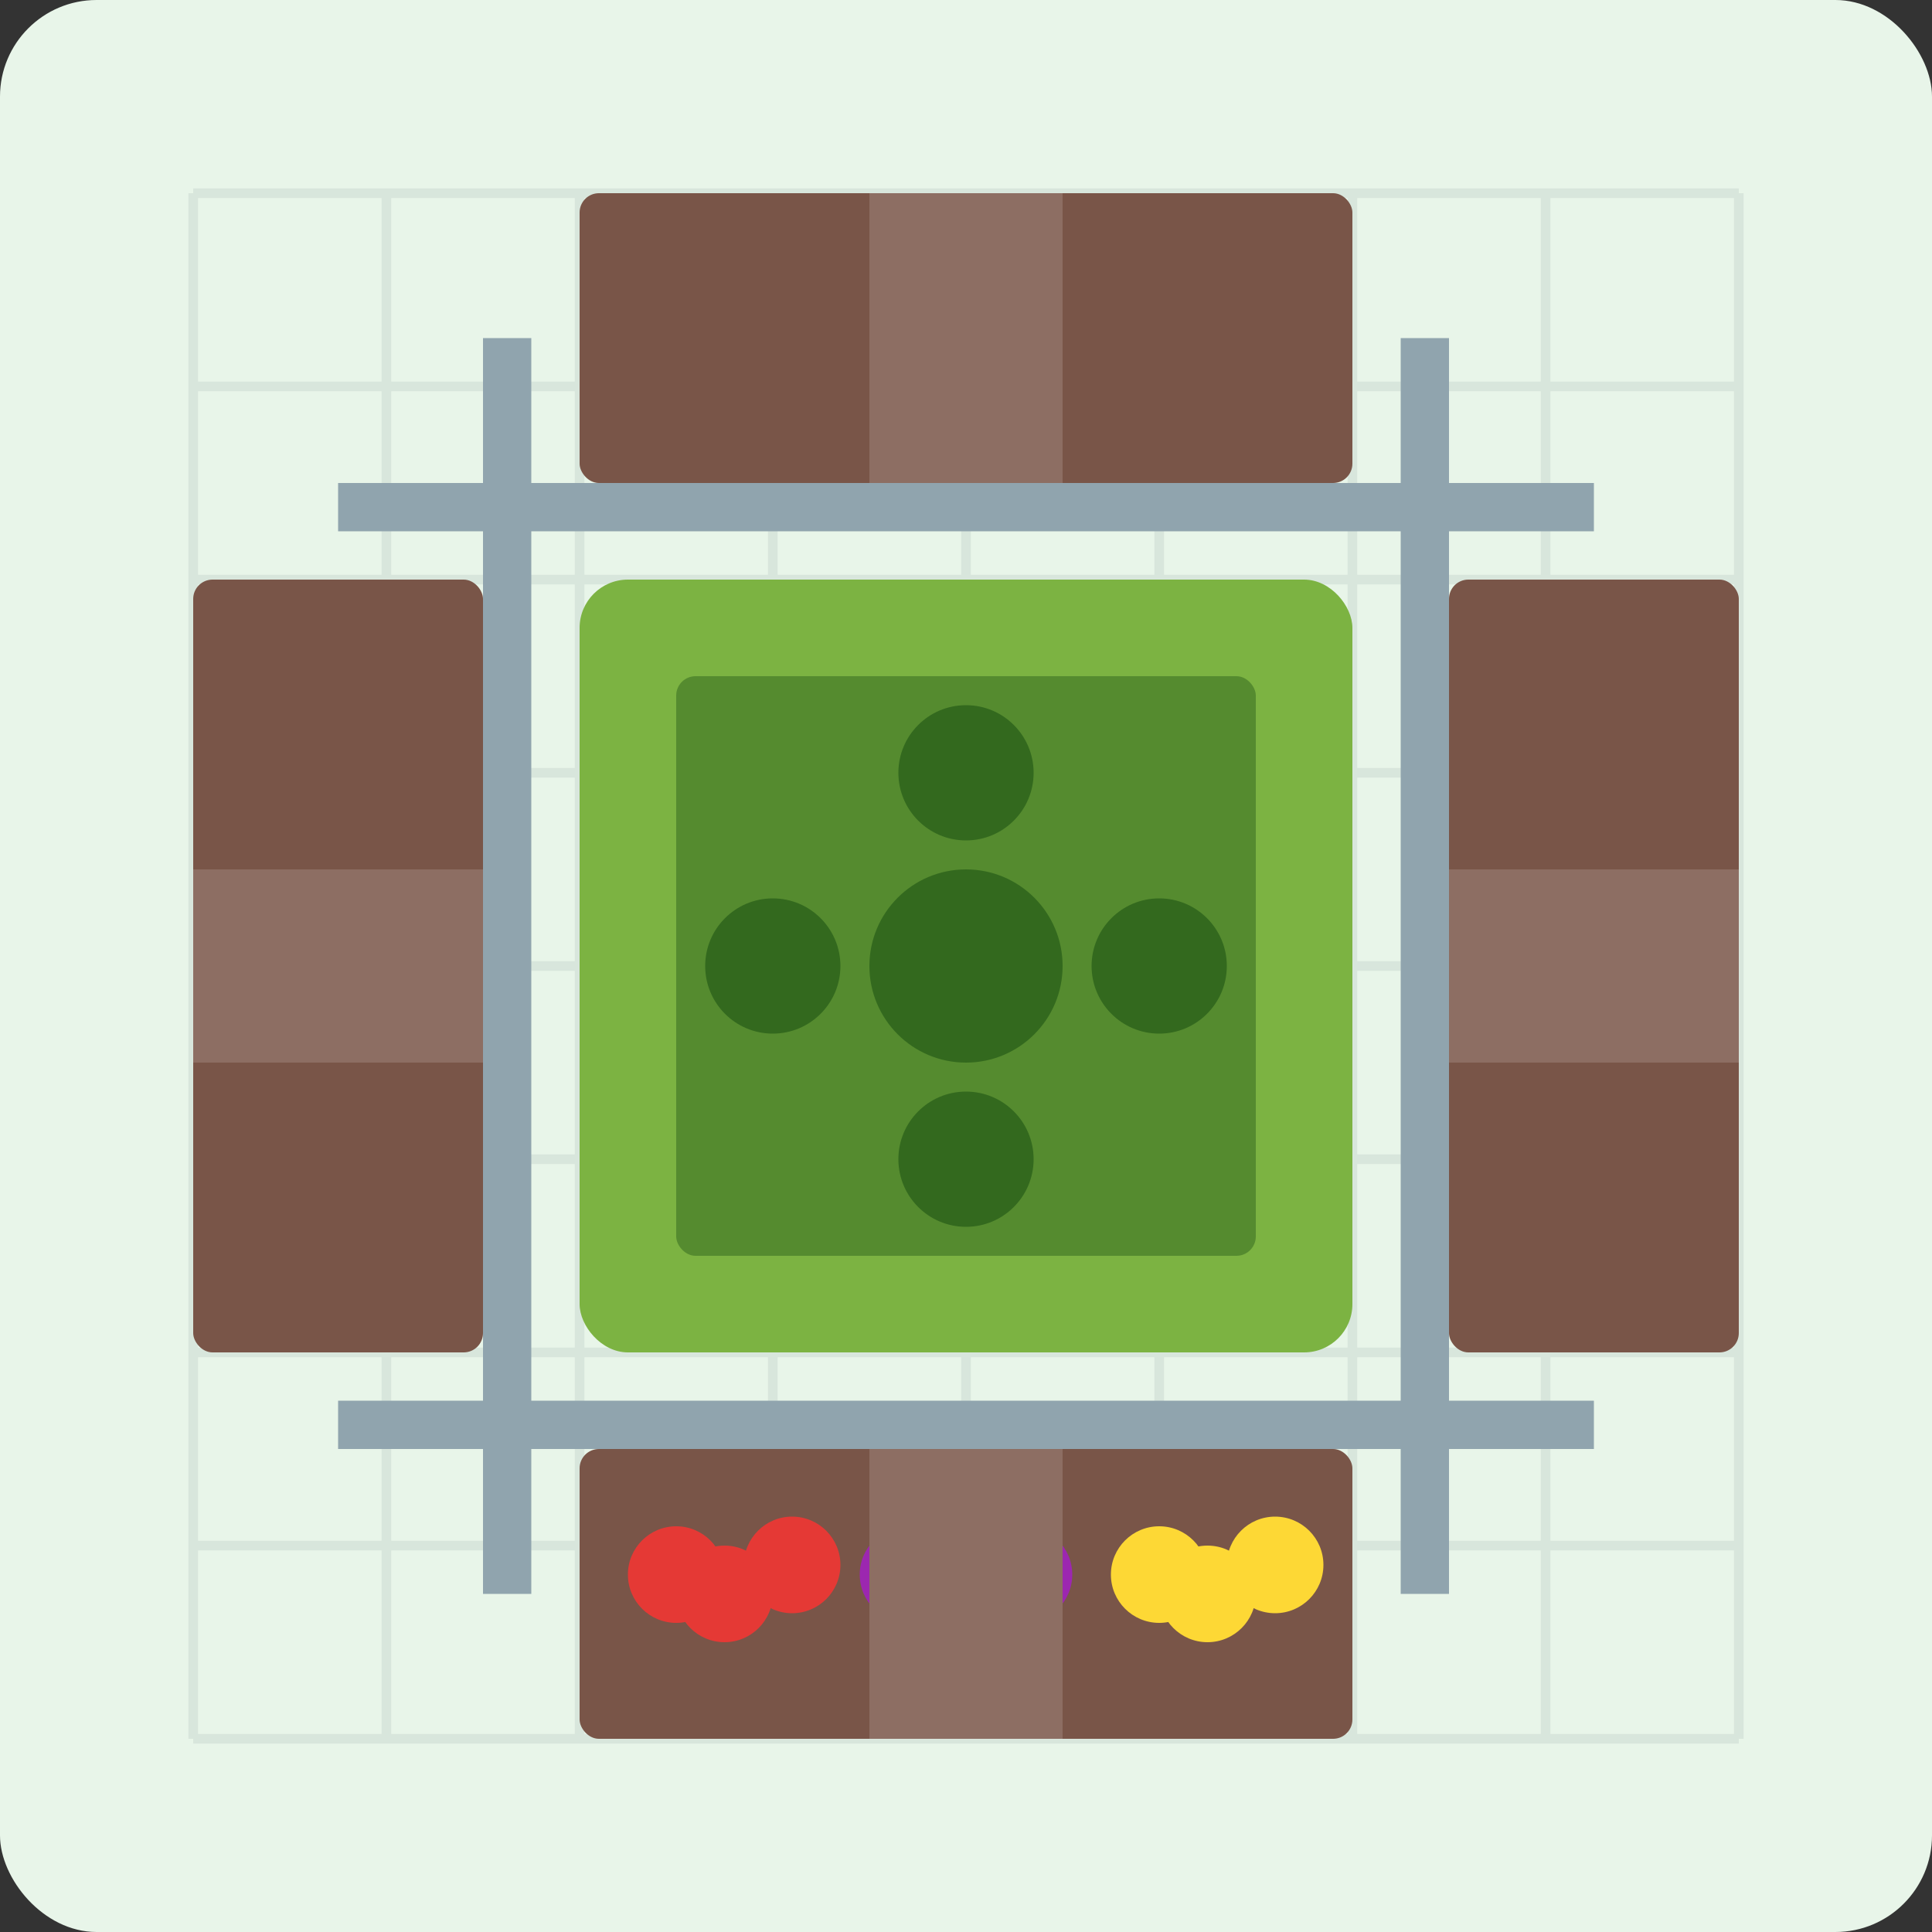
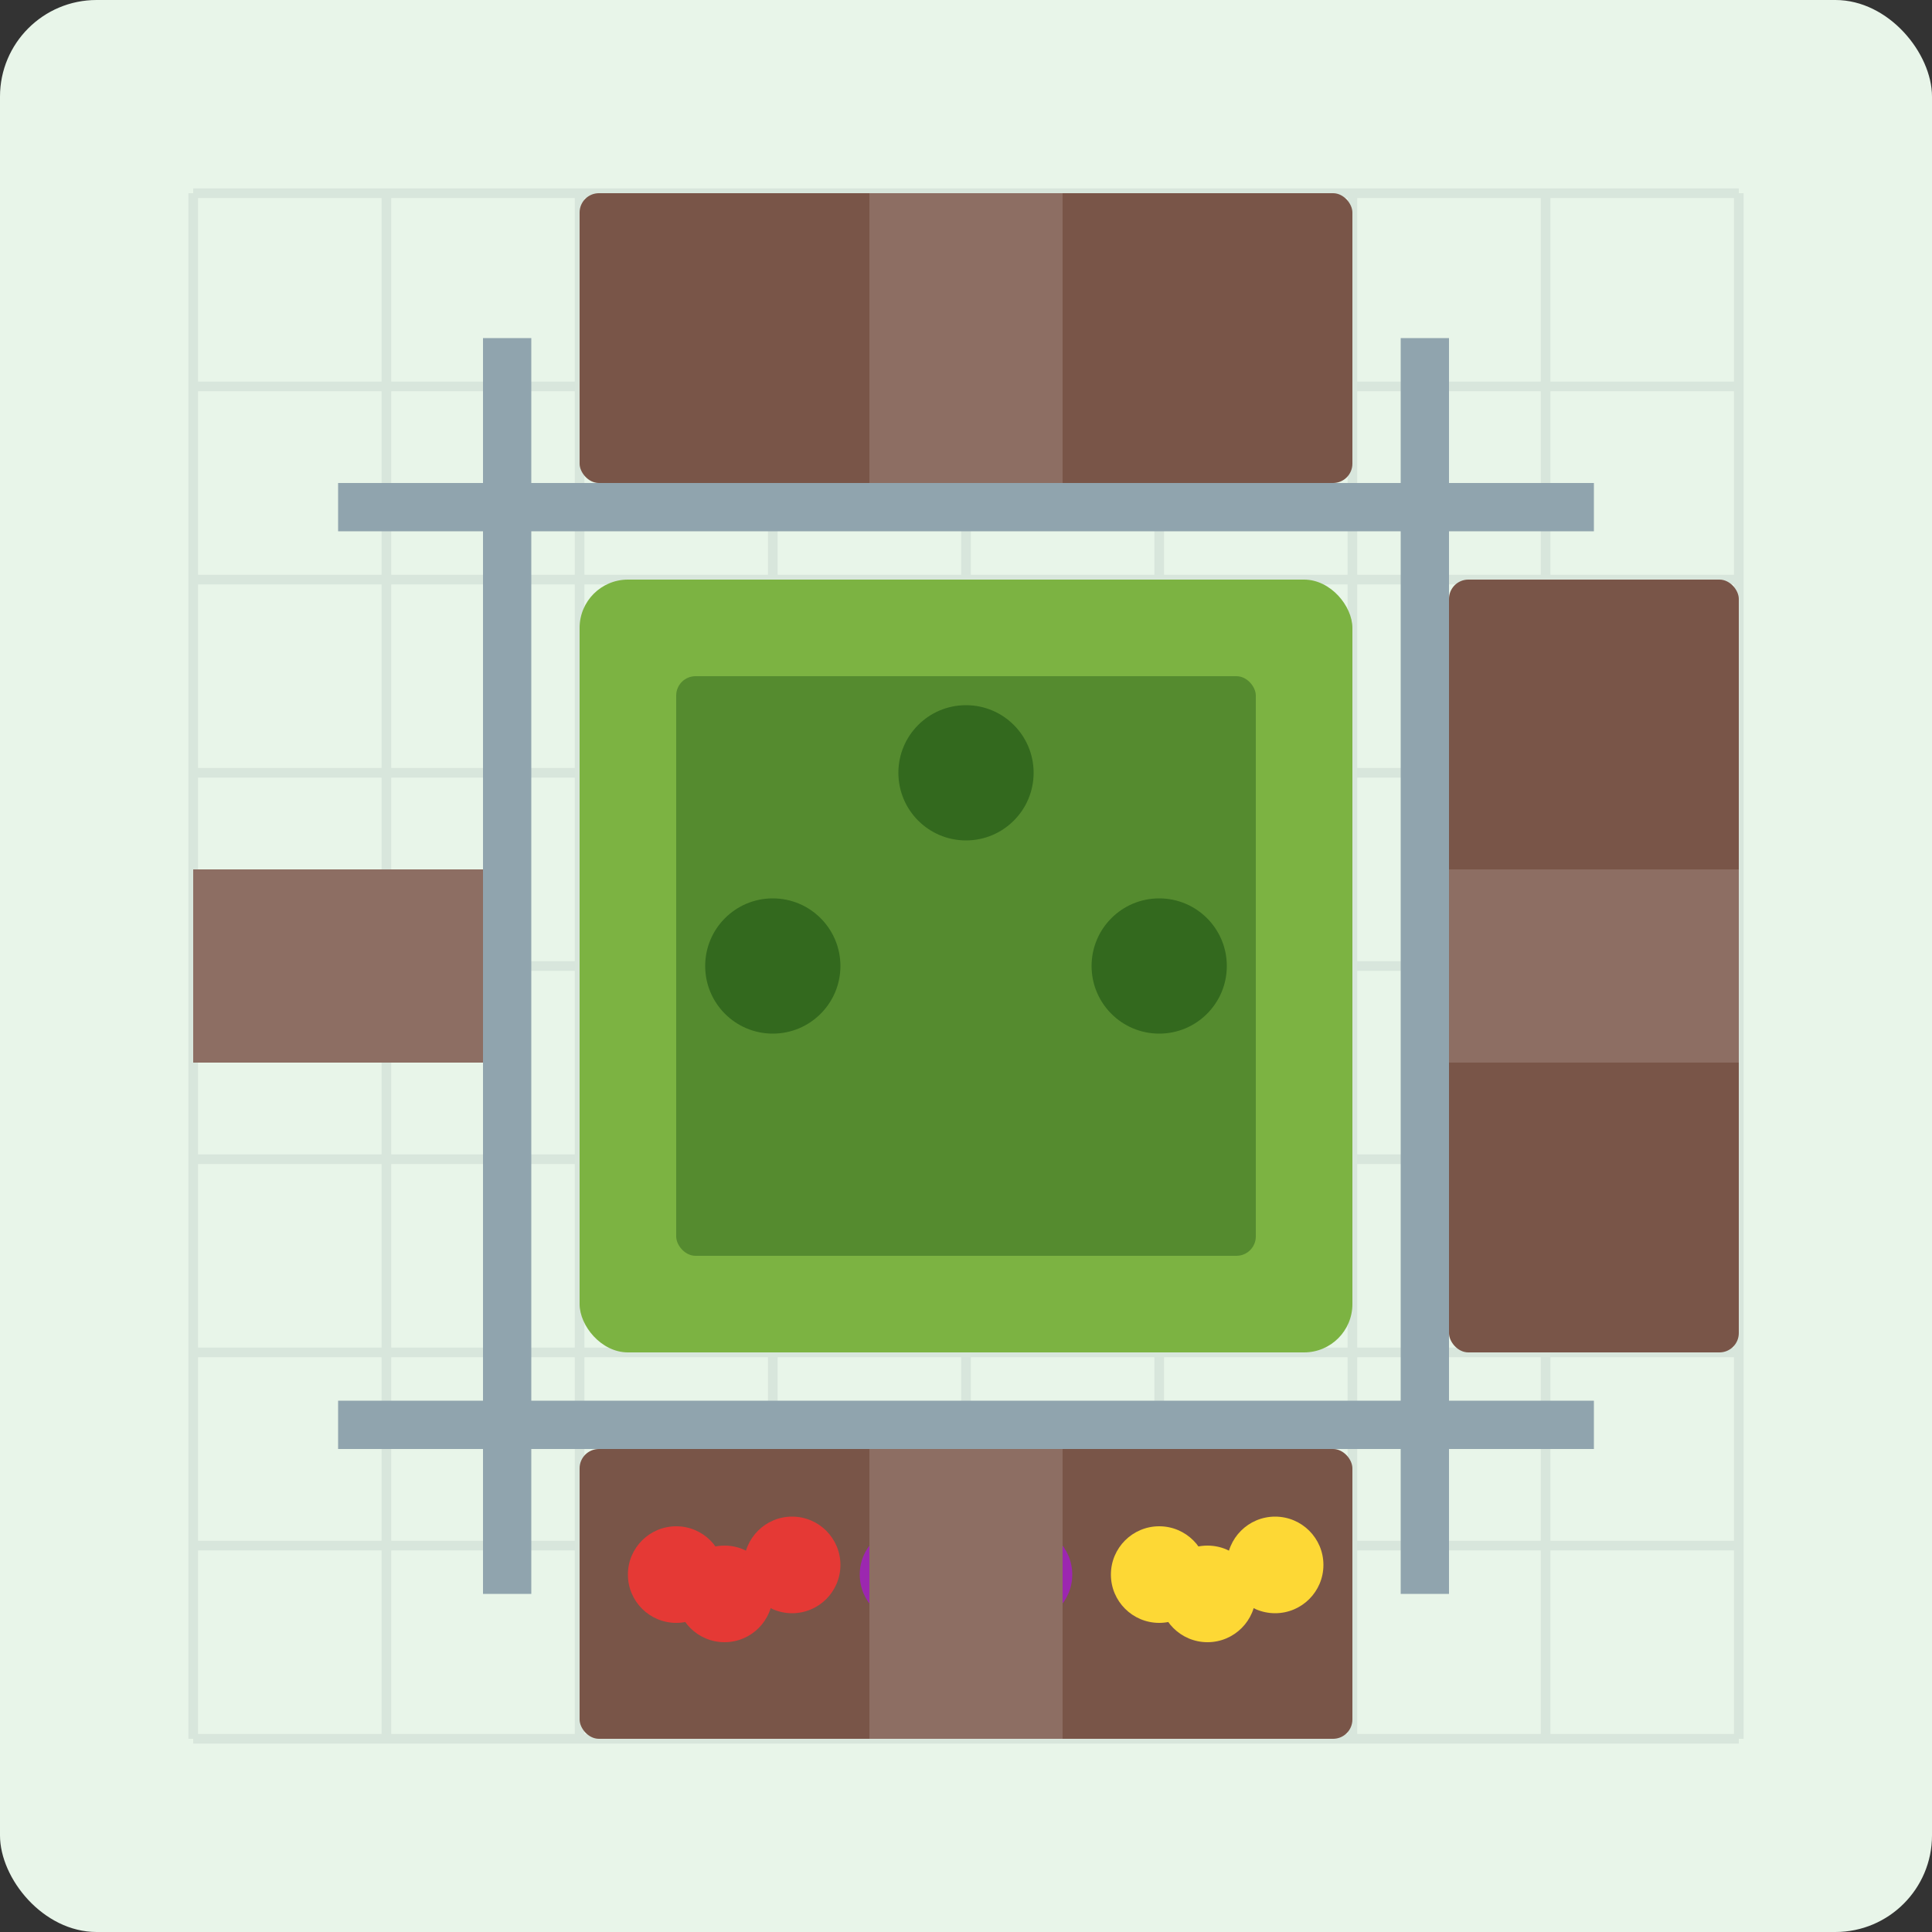
<svg xmlns="http://www.w3.org/2000/svg" width="200" height="200" viewBox="0 0 200 200">
  <rect x="0" y="0" width="200" height="200" fill="#333333" stroke="none" />
  <style>
        .bg { fill: #E8F5E9; }
        .garden-bed { fill: #795548; }
        .mulch { fill: #8D6E63; }
        .grass { fill: #7CB342; }
        .grass-dark { fill: #558B2F; }
        .hedge { fill: #33691E; }
        .ornamental-grass { fill: #CDDC39; }
        .ornamental-grass-dark { fill: #9E9D24; }
        .flower-red { fill: #E53935; }
        .flower-purple { fill: #9C27B0; }
        .flower-yellow { fill: #FDD835; }
        .design-line { stroke: #455A64; stroke-width: 1; fill: none; }
        .stone { fill: #90A4AE; }
    </style>
  <rect class="bg" x="0" y="0" width="200" height="200" rx="10" />
  <g opacity="0.1">
    <path class="design-line" d="M20 20 L180 20" />
    <path class="design-line" d="M20 40 L180 40" />
    <path class="design-line" d="M20 60 L180 60" />
    <path class="design-line" d="M20 80 L180 80" />
    <path class="design-line" d="M20 100 L180 100" />
    <path class="design-line" d="M20 120 L180 120" />
    <path class="design-line" d="M20 140 L180 140" />
    <path class="design-line" d="M20 160 L180 160" />
    <path class="design-line" d="M20 180 L180 180" />
    <path class="design-line" d="M20 20 L20 180" />
    <path class="design-line" d="M40 20 L40 180" />
    <path class="design-line" d="M60 20 L60 180" />
    <path class="design-line" d="M80 20 L80 180" />
    <path class="design-line" d="M100 20 L100 180" />
    <path class="design-line" d="M120 20 L120 180" />
    <path class="design-line" d="M140 20 L140 180" />
    <path class="design-line" d="M160 20 L160 180" />
    <path class="design-line" d="M180 20 L180 180" />
  </g>
  <rect class="grass" x="60" y="60" width="80" height="80" rx="5" />
  <rect class="grass-dark" x="70" y="70" width="60" height="60" rx="2" />
-   <rect class="garden-bed" x="20" y="60" width="30" height="80" rx="2" />
  <rect class="garden-bed" x="150" y="60" width="30" height="80" rx="2" />
  <rect class="garden-bed" x="60" y="20" width="80" height="30" rx="2" />
  <rect class="garden-bed" x="60" y="150" width="80" height="30" rx="2" />
  <rect class="stone" x="35" y="50" width="130" height="5" />
  <rect class="stone" x="35" y="145" width="130" height="5" />
  <rect class="stone" x="50" y="35" width="5" height="130" />
  <rect class="stone" x="145" y="35" width="5" height="130" />
  <g transform="translate(30, 100)">
    <path class="ornamental-grass-dark" d="M0 0 L-10 -30 M0 0 L-8 -32 M0 0 L-6 -34 M0 0 L-4 -35" />
    <path class="ornamental-grass" d="M0 0 L-2 -37 M0 0 L0 -38 M0 0 L2 -37 M0 0 L4 -35" />
    <path class="ornamental-grass-dark" d="M0 0 L6 -34 M0 0 L8 -32 M0 0 L10 -30" />
  </g>
  <g transform="translate(35, 80)">
    <path class="ornamental-grass-dark" d="M0 0 L-8 -25 M0 0 L-6 -27 M0 0 L-4 -28" />
    <path class="ornamental-grass" d="M0 0 L-2 -30 M0 0 L0 -32 M0 0 L2 -30 M0 0 L4 -28" />
    <path class="ornamental-grass-dark" d="M0 0 L6 -27 M0 0 L8 -25" />
  </g>
  <g transform="translate(170, 100)">
    <path class="ornamental-grass-dark" d="M0 0 L-10 -30 M0 0 L-8 -32 M0 0 L-6 -34 M0 0 L-4 -35" />
-     <path class="ornamental-grass" d="M0 0 L-2 -37 M0 0 L0 -38 M0 0 L2 -37 M0 0 L4 -35" />
+     <path class="ornamental-grass" d="M0 0 M0 0 L0 -38 M0 0 L2 -37 M0 0 L4 -35" />
    <path class="ornamental-grass-dark" d="M0 0 L6 -34 M0 0 L8 -32 M0 0 L10 -30" />
  </g>
  <g transform="translate(165, 80)">
    <path class="ornamental-grass-dark" d="M0 0 L-8 -25 M0 0 L-6 -27 M0 0 L-4 -28" />
    <path class="ornamental-grass" d="M0 0 L-2 -30 M0 0 L0 -32 M0 0 L2 -30 M0 0 L4 -28" />
    <path class="ornamental-grass-dark" d="M0 0 L6 -27 M0 0 L8 -25" />
  </g>
  <g transform="translate(80, 35)">
    <path class="ornamental-grass-dark" d="M0 0 L-8 -20 M0 0 L-6 -22 M0 0 L-4 -23" />
    <path class="ornamental-grass" d="M0 0 L-2 -25 M0 0 L0 -27 M0 0 L2 -25 M0 0 L4 -23" />
    <path class="ornamental-grass-dark" d="M0 0 L6 -22 M0 0 L8 -20" />
  </g>
  <g transform="translate(120, 35)">
    <path class="ornamental-grass-dark" d="M0 0 L-8 -20 M0 0 L-6 -22 M0 0 L-4 -23" />
    <path class="ornamental-grass" d="M0 0 L-2 -25 M0 0 L0 -27 M0 0 L2 -25 M0 0 L4 -23" />
    <path class="ornamental-grass-dark" d="M0 0 L6 -22 M0 0 L8 -20" />
  </g>
  <g transform="translate(75, 165)">
    <circle class="flower-red" cx="0" cy="0" r="5" />
    <circle class="flower-red" cx="7" cy="-3" r="5" />
    <circle class="flower-red" cx="-5" cy="-2" r="5" />
  </g>
  <g transform="translate(100, 165)">
    <circle class="flower-purple" cx="0" cy="0" r="5" />
    <circle class="flower-purple" cx="6" cy="-2" r="5" />
    <circle class="flower-purple" cx="-6" cy="-2" r="5" />
  </g>
  <g transform="translate(125, 165)">
    <circle class="flower-yellow" cx="0" cy="0" r="5" />
    <circle class="flower-yellow" cx="7" cy="-3" r="5" />
    <circle class="flower-yellow" cx="-5" cy="-2" r="5" />
  </g>
-   <circle class="hedge" cx="100" cy="100" r="10" />
  <circle class="hedge" cx="80" cy="100" r="7" />
  <circle class="hedge" cx="120" cy="100" r="7" />
  <circle class="hedge" cx="100" cy="80" r="7" />
-   <circle class="hedge" cx="100" cy="120" r="7" />
  <rect class="mulch" x="90" y="20" width="20" height="30" />
  <rect class="mulch" x="90" y="150" width="20" height="30" />
  <rect class="mulch" x="20" y="90" width="30" height="20" />
  <rect class="mulch" x="150" y="90" width="30" height="20" />
</svg>